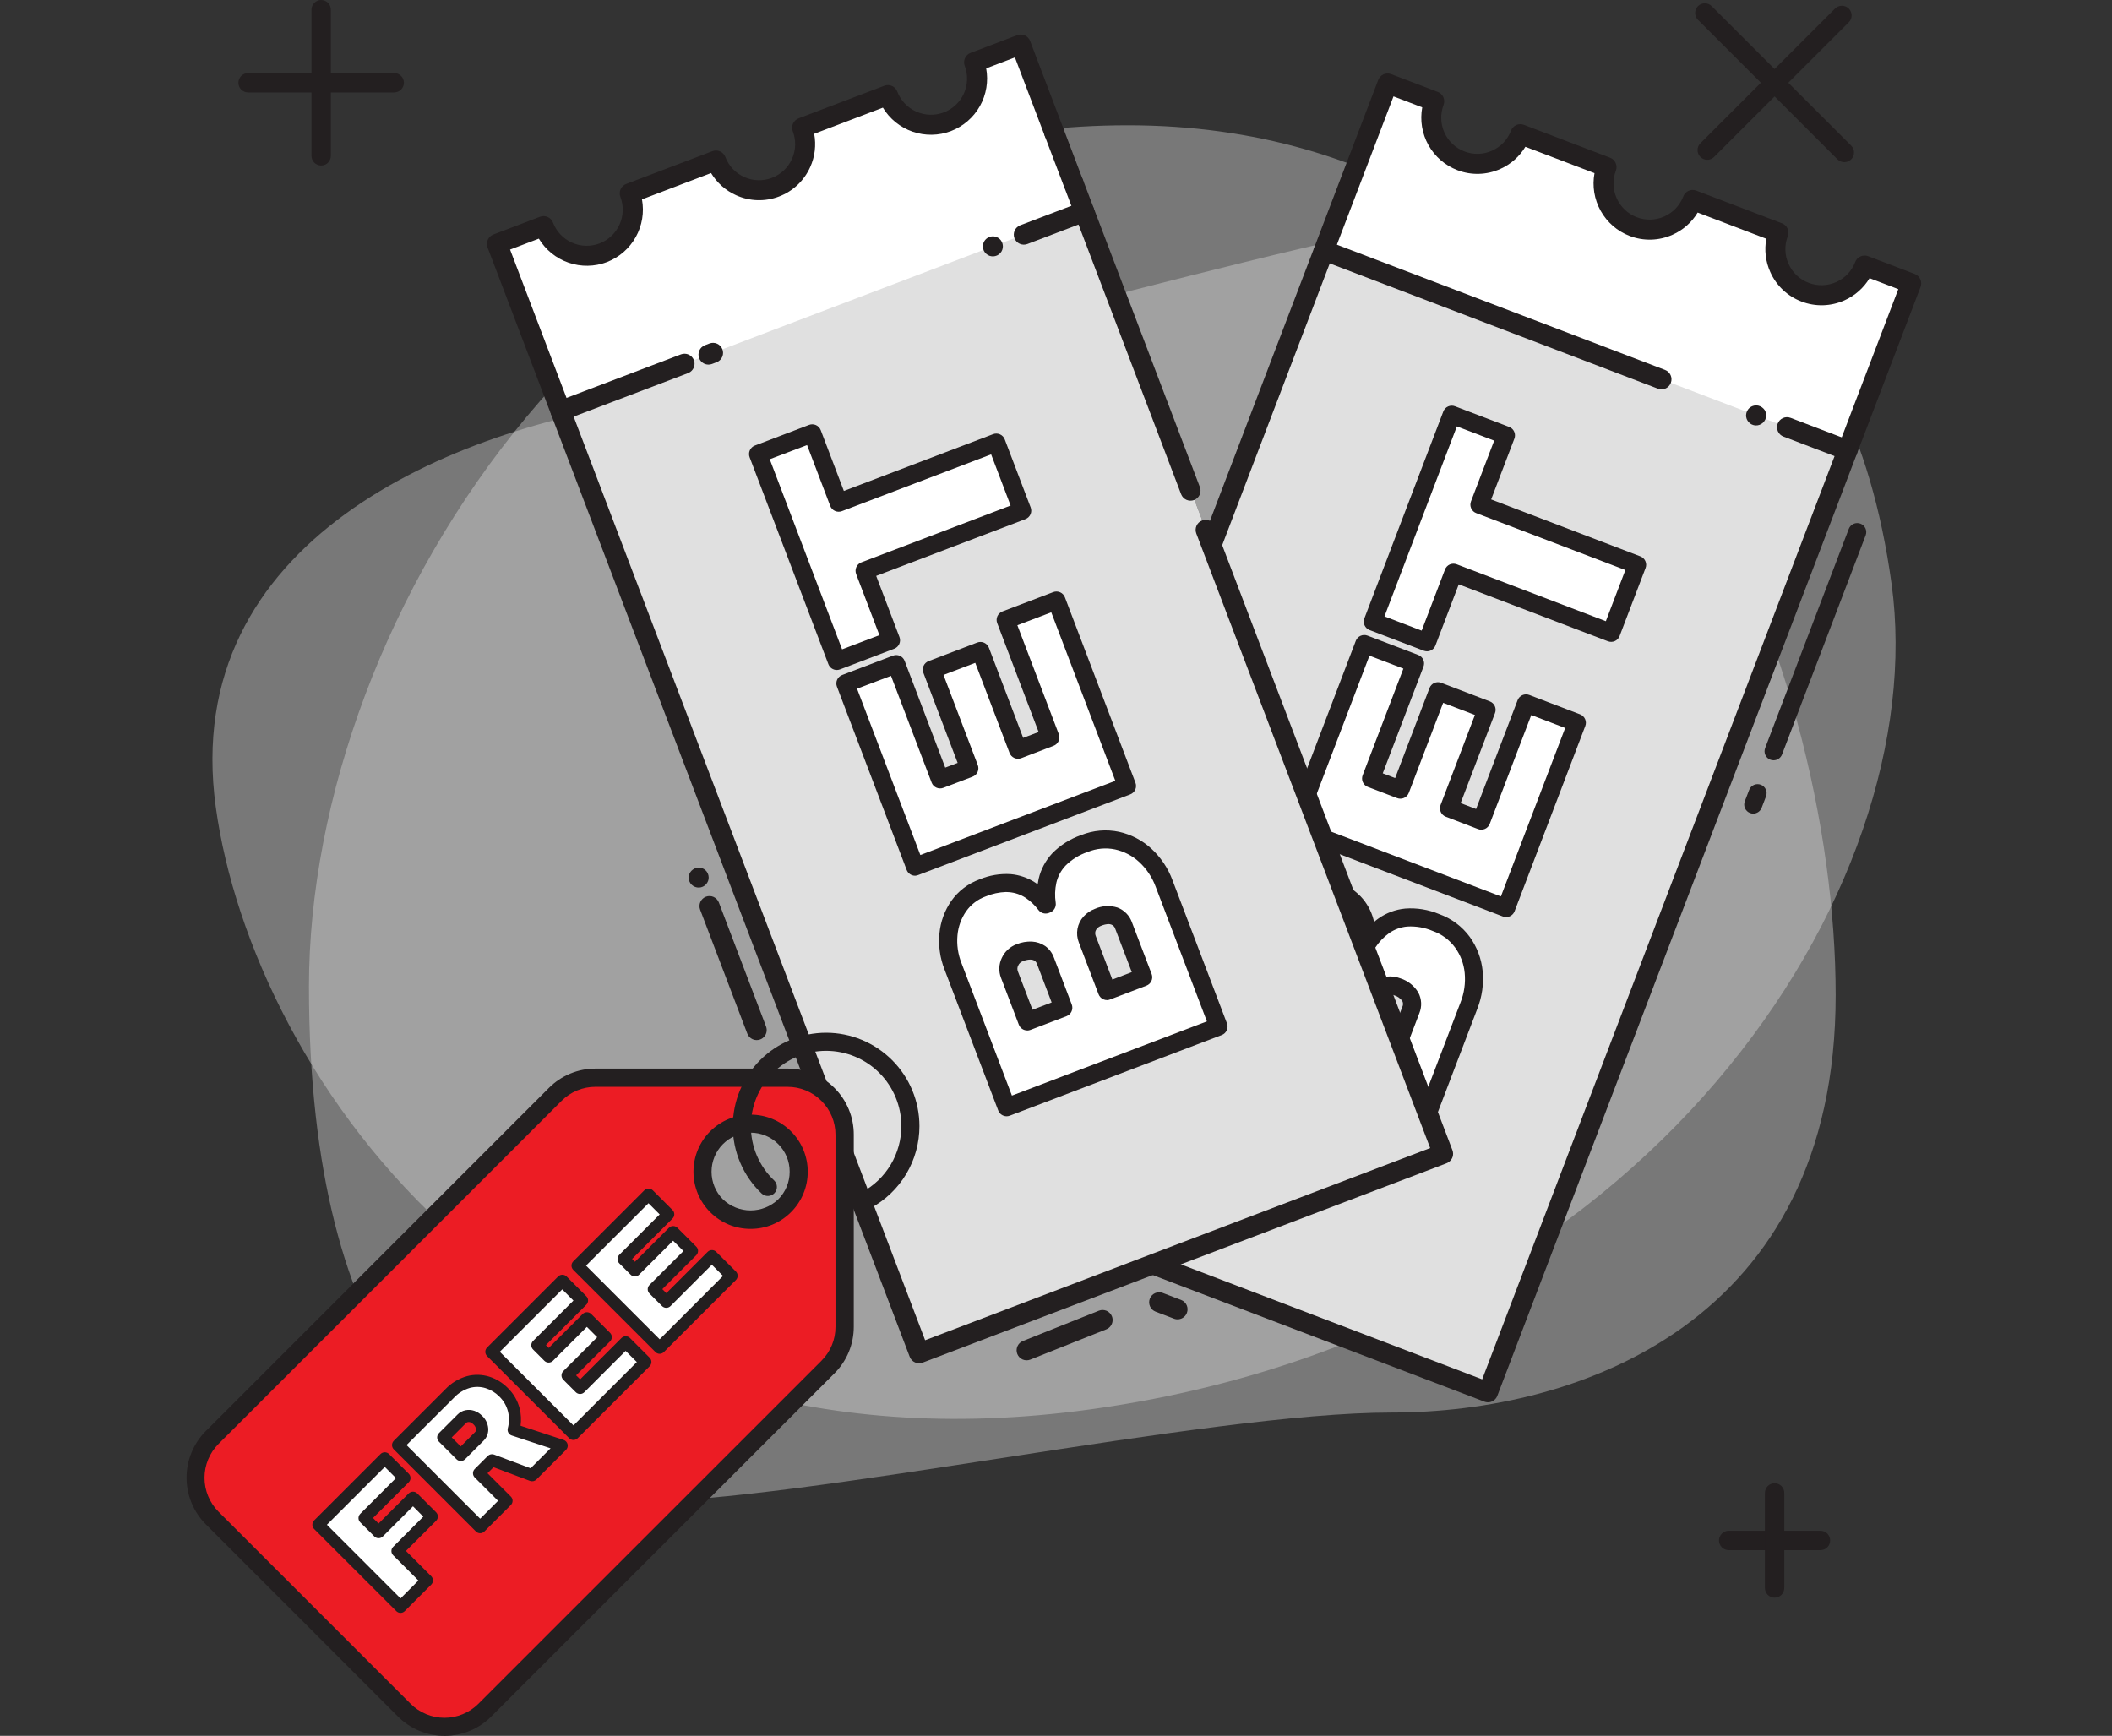
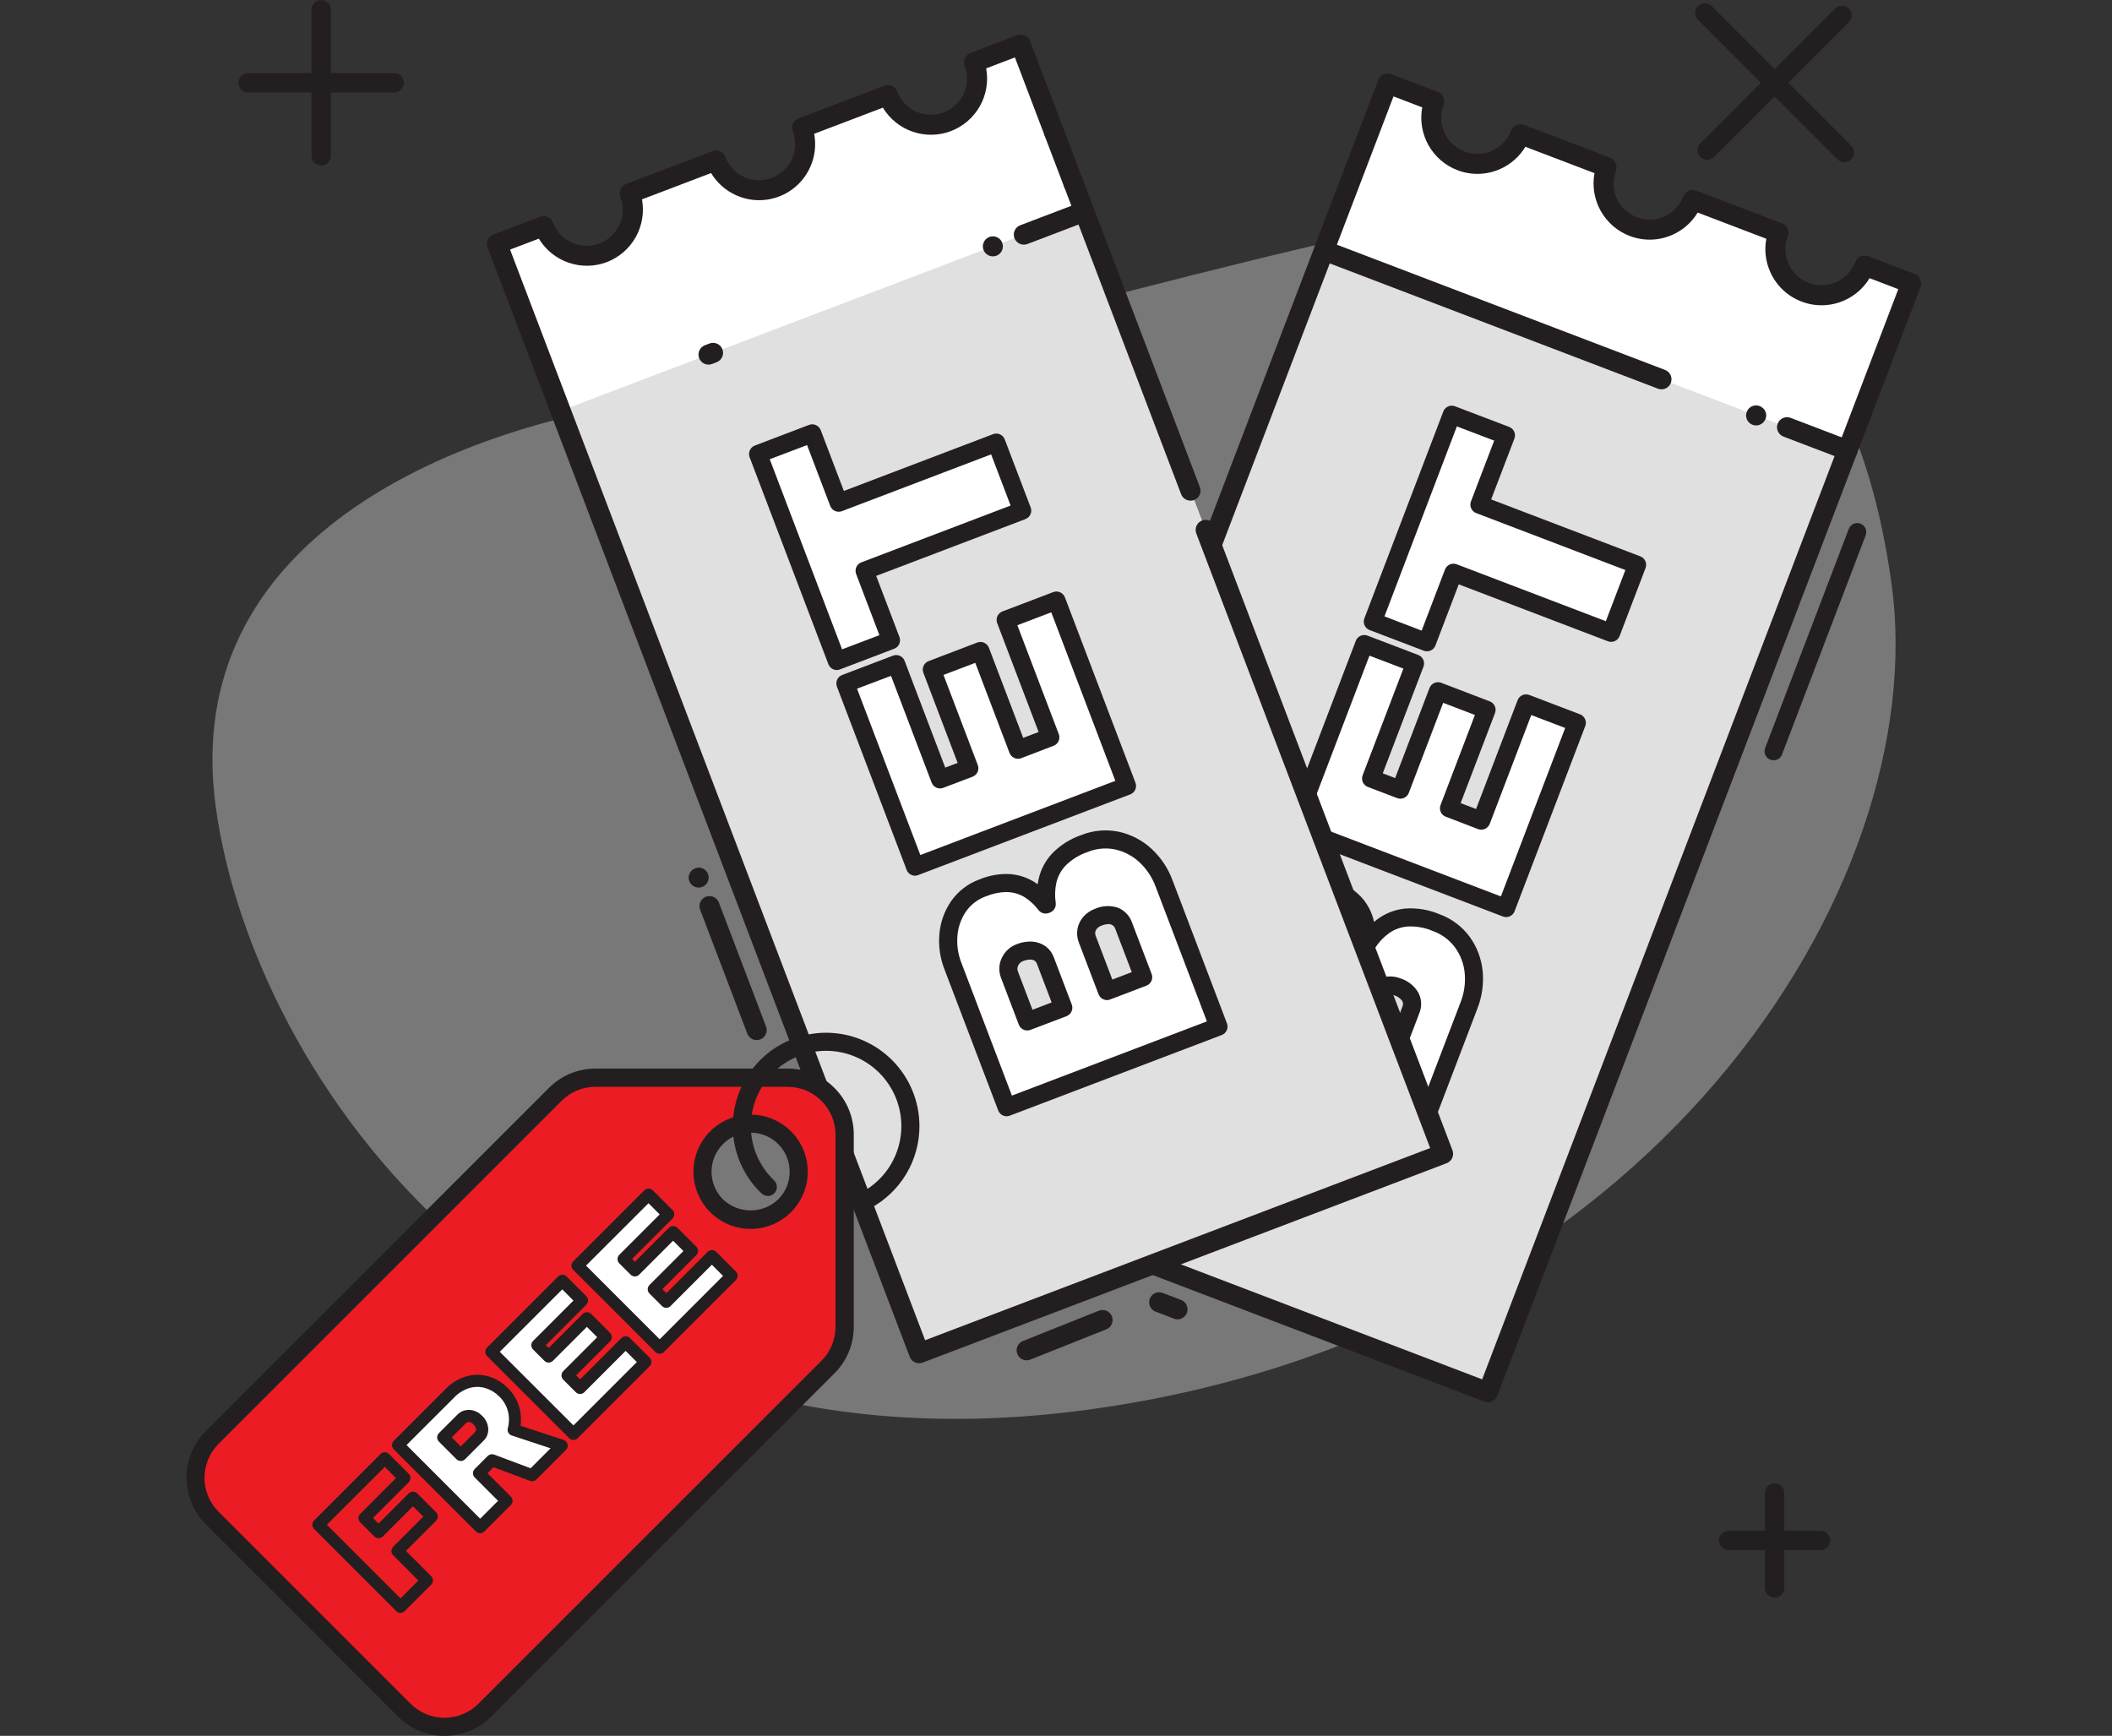
<svg xmlns="http://www.w3.org/2000/svg" width="146" height="120" viewBox="0 0 146 120" fill="none">
  <rect x="0" y="0" width="146" height="120" fill="#333333" stroke="none" />
  <g id="Frame" clip-path="url(#clip0_121_12008)">
    <g id="badge_Freebet_Race">
      <g id="Group 28578">
-         <path id="Path 52787" opacity="0.4" d="M43.653 103.833C55.67 103.833 83.337 97.65 96.214 97.65C109.091 97.65 126.898 91.456 126.898 68.793C126.898 46.13 113.29 8.661 77.964 8.661C42.638 8.661 21.357 42.526 21.357 68.203C21.357 93.88 31.637 103.833 43.653 103.833Z" fill="#E0E0E0" />
        <path id="Path 52788" opacity="0.4" d="M102.314 14.689C89.133 16.5 59.471 25.709 45.346 27.65C31.22 29.591 12.378 37.323 14.917 55.801C17.456 74.28 36.581 102.761 75.334 97.437C114.087 92.113 133.64 61.303 130.763 40.374C127.885 19.446 115.498 12.876 102.314 14.689Z" fill="#E0E0E0" />
        <g id="Group 28564">
          <g id="Group 28561">
            <path id="Path 52789" d="M27.922 5.722C27.921 5.899 27.85 6.069 27.725 6.195C27.599 6.32 27.429 6.391 27.252 6.391H17.15C17.062 6.391 16.975 6.374 16.894 6.34C16.812 6.307 16.738 6.257 16.676 6.195C16.614 6.133 16.565 6.059 16.531 5.978C16.497 5.897 16.48 5.809 16.48 5.722C16.48 5.634 16.497 5.546 16.531 5.465C16.565 5.384 16.614 5.31 16.676 5.248C16.738 5.185 16.812 5.136 16.894 5.103C16.975 5.069 17.062 5.052 17.15 5.052H27.252C27.429 5.052 27.599 5.122 27.725 5.248C27.851 5.373 27.922 5.544 27.922 5.722Z" fill="#231F20" />
            <path id="Path 52790" d="M22.871 0.67V10.771C22.871 10.949 22.801 11.12 22.675 11.246C22.549 11.372 22.379 11.443 22.201 11.443C22.023 11.443 21.853 11.372 21.727 11.246C21.602 11.12 21.531 10.949 21.531 10.771V0.67C21.531 0.492 21.602 0.322 21.727 0.196C21.853 0.071 22.023 0 22.201 0C22.379 0 22.549 0.071 22.675 0.196C22.801 0.322 22.871 0.492 22.871 0.67Z" fill="#231F20" />
          </g>
          <g id="Group 28562">
            <path id="Path 52791" d="M127.804 0.593C127.93 0.719 128.001 0.889 128.001 1.067C128.001 1.245 127.93 1.415 127.804 1.541L118.494 10.85C118.432 10.912 118.358 10.962 118.277 10.996C118.196 11.03 118.108 11.047 118.02 11.047C117.932 11.047 117.845 11.03 117.763 10.996C117.682 10.962 117.608 10.912 117.546 10.85C117.483 10.788 117.434 10.714 117.4 10.633C117.366 10.552 117.349 10.464 117.349 10.376C117.349 10.288 117.366 10.201 117.4 10.12C117.434 10.039 117.483 9.965 117.546 9.903L126.854 0.593C126.917 0.53 126.991 0.481 127.072 0.447C127.154 0.413 127.241 0.396 127.329 0.396C127.418 0.396 127.505 0.413 127.586 0.447C127.668 0.481 127.742 0.53 127.804 0.593Z" fill="#231F20" />
            <path id="Path 52792" d="M118.327 0.424L127.97 10.067C128.033 10.129 128.082 10.203 128.116 10.285C128.15 10.366 128.167 10.453 128.167 10.541C128.167 10.63 128.15 10.717 128.116 10.798C128.082 10.88 128.033 10.953 127.97 11.016C127.844 11.141 127.674 11.212 127.496 11.212C127.318 11.212 127.148 11.141 127.022 11.016L117.379 1.373C117.253 1.247 117.183 1.076 117.183 0.899C117.183 0.721 117.253 0.55 117.379 0.424C117.441 0.362 117.515 0.312 117.596 0.279C117.678 0.245 117.765 0.228 117.853 0.228C117.941 0.228 118.028 0.245 118.11 0.279C118.191 0.312 118.265 0.362 118.327 0.424Z" fill="#231F20" />
          </g>
          <g id="Group 28563">
            <path id="Path 52793" d="M126.517 106.493C126.517 106.671 126.447 106.841 126.321 106.967C126.195 107.092 126.025 107.163 125.847 107.163H119.503C119.325 107.163 119.155 107.092 119.029 106.967C118.903 106.841 118.832 106.671 118.832 106.493C118.832 106.315 118.903 106.145 119.029 106.019C119.155 105.893 119.325 105.823 119.503 105.823H125.847C125.935 105.823 126.022 105.84 126.104 105.874C126.185 105.908 126.259 105.957 126.321 106.019C126.383 106.081 126.433 106.155 126.466 106.236C126.5 106.318 126.517 106.405 126.517 106.493Z" fill="#231F20" />
            <path id="Path 52794" d="M123.346 103.207V109.779C123.346 109.956 123.275 110.127 123.15 110.252C123.024 110.378 122.854 110.449 122.676 110.449C122.498 110.449 122.328 110.378 122.202 110.252C122.076 110.127 122.006 109.956 122.006 109.779V103.207C122.006 103.119 122.023 103.032 122.057 102.951C122.091 102.869 122.14 102.796 122.202 102.733C122.264 102.671 122.338 102.622 122.419 102.588C122.501 102.554 122.588 102.537 122.676 102.537C122.764 102.537 122.851 102.554 122.932 102.588C123.014 102.622 123.087 102.671 123.15 102.733C123.212 102.796 123.261 102.869 123.295 102.951C123.329 103.032 123.346 103.119 123.346 103.207Z" fill="#231F20" />
          </g>
        </g>
        <g id="Group 28569">
          <path id="Path 52795" d="M132.121 19.587L102.855 96.25L66.658 82.434L95.918 5.773L99.141 7.003C98.992 7.394 98.921 7.81 98.933 8.229C98.945 8.647 99.039 9.059 99.21 9.441C99.381 9.823 99.625 10.168 99.929 10.456C100.234 10.743 100.591 10.968 100.982 11.117C101.373 11.267 101.79 11.338 102.209 11.326C102.627 11.314 103.039 11.22 103.421 11.049C103.803 10.878 104.148 10.633 104.435 10.329C104.723 10.025 104.948 9.667 105.097 9.276L111.052 11.549C110.751 12.338 110.776 13.215 111.122 13.987C111.467 14.758 112.104 15.361 112.894 15.663C113.285 15.812 113.702 15.883 114.12 15.871C114.538 15.859 114.95 15.765 115.332 15.594C115.714 15.423 116.059 15.179 116.347 14.874C116.634 14.57 116.859 14.212 117.008 13.821L122.934 16.084C122.784 16.475 122.714 16.892 122.725 17.31C122.737 17.729 122.831 18.141 123.002 18.523C123.173 18.905 123.418 19.25 123.722 19.537C124.026 19.825 124.384 20.049 124.775 20.198C125.565 20.5 126.442 20.476 127.214 20.131C127.986 19.786 128.589 19.148 128.891 18.358L132.121 19.587Z" fill="white" />
          <path id="Rectangle 5101" d="M127.718 31.13L91.52 17.314L66.666 82.434L102.864 96.249L127.718 31.13Z" fill="#E0E0E0" />
          <g id="Group 28565">
            <path id="Path 52796" d="M102.971 96.934C102.851 96.954 102.728 96.941 102.614 96.897L66.417 83.081C66.245 83.016 66.107 82.885 66.031 82.717C65.957 82.549 65.951 82.359 66.017 82.187L95.276 5.526C95.308 5.441 95.357 5.363 95.419 5.297C95.482 5.23 95.556 5.177 95.64 5.14C95.723 5.103 95.812 5.082 95.903 5.08C95.994 5.078 96.085 5.093 96.17 5.126L99.393 6.356C99.564 6.421 99.703 6.552 99.778 6.72C99.853 6.888 99.858 7.078 99.793 7.25C99.558 7.868 99.577 8.554 99.847 9.158C100.118 9.762 100.616 10.234 101.234 10.47C101.54 10.588 101.866 10.644 102.194 10.635C102.521 10.626 102.844 10.552 103.143 10.417C103.442 10.284 103.712 10.093 103.938 9.855C104.163 9.617 104.338 9.336 104.454 9.03C104.52 8.858 104.651 8.72 104.818 8.644C104.986 8.57 105.177 8.564 105.348 8.63L111.304 10.903C111.476 10.968 111.614 11.1 111.689 11.267C111.764 11.435 111.77 11.626 111.704 11.797C111.469 12.415 111.489 13.101 111.76 13.704C112.03 14.308 112.528 14.779 113.146 15.016C113.451 15.134 113.778 15.19 114.105 15.181C114.433 15.172 114.755 15.098 115.054 14.963C115.354 14.83 115.624 14.639 115.849 14.401C116.074 14.162 116.25 13.882 116.366 13.576C116.431 13.404 116.562 13.265 116.73 13.19C116.898 13.115 117.088 13.11 117.26 13.176L123.186 15.437C123.271 15.47 123.349 15.518 123.415 15.581C123.481 15.643 123.534 15.718 123.571 15.801C123.608 15.884 123.629 15.974 123.631 16.065C123.634 16.156 123.618 16.247 123.586 16.331C123.468 16.637 123.412 16.963 123.421 17.291C123.43 17.619 123.505 17.941 123.64 18.24C123.773 18.539 123.964 18.809 124.202 19.034C124.44 19.259 124.721 19.435 125.027 19.551C125.333 19.669 125.659 19.725 125.987 19.716C126.314 19.707 126.637 19.633 126.936 19.499C127.235 19.366 127.506 19.174 127.731 18.936C127.956 18.698 128.132 18.418 128.248 18.111C128.281 18.026 128.33 17.948 128.392 17.882C128.455 17.816 128.53 17.763 128.613 17.726C128.781 17.651 128.971 17.646 129.143 17.711L132.366 18.941C132.537 19.007 132.676 19.138 132.751 19.306C132.826 19.474 132.831 19.664 132.766 19.836L103.506 96.499C103.462 96.612 103.39 96.711 103.296 96.788C103.203 96.864 103.091 96.915 102.971 96.934ZM67.56 82.034L102.461 95.356L131.227 19.989L129.241 19.23C128.834 19.907 128.228 20.442 127.506 20.763C127.041 20.972 126.539 21.087 126.029 21.102C125.519 21.116 125.012 21.029 124.536 20.846C124.059 20.665 123.623 20.392 123.252 20.042C122.882 19.692 122.584 19.271 122.377 18.806C122.053 18.085 121.957 17.282 122.104 16.506L117.358 14.694C116.951 15.371 116.345 15.906 115.623 16.227C115.158 16.436 114.656 16.552 114.147 16.566C113.637 16.58 113.13 16.493 112.654 16.31C111.806 15.984 111.099 15.372 110.655 14.579C110.211 13.786 110.059 12.863 110.226 11.97L105.448 10.147C105.041 10.823 104.436 11.359 103.714 11.68C103.249 11.889 102.748 12.004 102.238 12.018C101.729 12.033 101.221 11.946 100.746 11.763C99.897 11.437 99.19 10.825 98.746 10.032C98.303 9.239 98.151 8.316 98.317 7.423L96.331 6.664L67.56 82.034Z" fill="#231F20" />
            <path id="Path 52797" d="M127.825 31.814C127.705 31.834 127.582 31.821 127.468 31.777L123.288 30.181C123.117 30.116 122.978 29.985 122.903 29.817C122.828 29.649 122.823 29.459 122.888 29.287C122.921 29.202 122.969 29.124 123.032 29.058C123.094 28.992 123.169 28.939 123.252 28.901C123.335 28.864 123.425 28.844 123.516 28.841C123.607 28.839 123.698 28.855 123.783 28.887L127.963 30.483C128.134 30.548 128.273 30.679 128.348 30.847C128.423 31.015 128.428 31.205 128.363 31.377C128.319 31.491 128.247 31.591 128.153 31.668C128.058 31.744 127.946 31.795 127.825 31.814Z" fill="#231F20" />
            <path id="Path 52798" d="M121.505 29.403C121.416 29.417 121.324 29.414 121.235 29.393C121.147 29.372 121.063 29.333 120.99 29.28C120.918 29.227 120.856 29.16 120.808 29.084C120.758 29.007 120.725 28.92 120.711 28.829C120.697 28.737 120.701 28.644 120.724 28.554C120.746 28.468 120.783 28.386 120.835 28.313C120.917 28.202 121.028 28.118 121.157 28.07C121.286 28.023 121.426 28.014 121.56 28.046C121.647 28.067 121.729 28.105 121.803 28.157C121.877 28.21 121.941 28.276 121.993 28.351C122.038 28.431 122.071 28.517 122.09 28.607C122.116 28.791 122.068 28.977 121.957 29.126C121.906 29.2 121.839 29.261 121.761 29.306C121.684 29.356 121.596 29.389 121.505 29.403Z" fill="#231F20" />
            <path id="Path 52799" d="M114.966 26.906C114.846 26.925 114.723 26.912 114.61 26.869L91.273 17.961C91.101 17.896 90.963 17.765 90.888 17.597C90.812 17.429 90.807 17.239 90.873 17.067C90.905 16.982 90.954 16.904 91.016 16.838C91.078 16.771 91.153 16.718 91.237 16.681C91.32 16.644 91.409 16.623 91.5 16.621C91.591 16.619 91.682 16.634 91.767 16.667L115.103 25.573C115.274 25.638 115.413 25.769 115.488 25.937C115.563 26.105 115.569 26.295 115.504 26.467C115.461 26.581 115.388 26.682 115.294 26.759C115.199 26.836 115.086 26.887 114.966 26.906Z" fill="#231F20" />
          </g>
          <path id="Path 52800" d="M81.511 91.199C81.391 91.218 81.269 91.205 81.156 91.161L79.884 90.676C79.713 90.61 79.574 90.479 79.499 90.311C79.424 90.144 79.419 89.953 79.484 89.781C79.516 89.696 79.565 89.618 79.628 89.552C79.69 89.486 79.765 89.433 79.848 89.396C79.931 89.359 80.021 89.338 80.112 89.336C80.203 89.333 80.293 89.349 80.378 89.381L81.65 89.867C81.821 89.933 81.96 90.064 82.035 90.231C82.11 90.399 82.115 90.59 82.05 90.761C82.006 90.875 81.934 90.975 81.839 91.052C81.745 91.129 81.632 91.18 81.511 91.199Z" fill="#231F20" />
          <g id="Group 28566">
            <path id="Path 52801" d="M97.773 79.397L83.131 73.809L86.846 64.061C87.105 63.358 87.526 62.725 88.076 62.214C88.59 61.734 89.219 61.395 89.903 61.229C90.598 61.067 91.326 61.124 91.987 61.391C92.595 61.596 93.147 61.938 93.601 62.391C93.95 62.758 94.202 63.207 94.334 63.696C94.456 64.164 94.498 64.65 94.457 65.133L94.541 65.166C94.839 64.71 95.217 64.313 95.659 63.994C96.115 63.673 96.648 63.476 97.204 63.423C97.909 63.374 98.616 63.493 99.266 63.77C99.995 64.03 100.63 64.502 101.088 65.126C101.524 65.73 101.793 66.438 101.867 67.179C101.945 67.972 101.831 68.773 101.536 69.514L97.773 79.397ZM90.63 71.283L91.864 68.047C91.948 67.846 91.969 67.624 91.924 67.412C91.871 67.204 91.762 67.014 91.608 66.864C91.412 66.673 91.176 66.527 90.917 66.436C90.77 66.376 90.614 66.347 90.456 66.35C90.297 66.352 90.142 66.386 89.997 66.45C89.854 66.507 89.725 66.594 89.618 66.704C89.51 66.814 89.427 66.946 89.374 67.09L88.14 70.324L90.63 71.283ZM96.163 73.394L97.528 69.823C97.591 69.677 97.619 69.519 97.612 69.36C97.605 69.201 97.563 69.046 97.489 68.906C97.279 68.574 96.957 68.329 96.581 68.217C96.379 68.137 96.159 68.108 95.943 68.131C95.738 68.154 95.544 68.232 95.381 68.357C95.215 68.488 95.089 68.664 95.017 68.863L93.653 72.434L96.163 73.394Z" fill="white" />
            <path id="Path 52802" d="M104.117 62.776L89.474 57.187L94.308 44.524L97.82 45.864L94.783 53.824L96.804 54.596L99.404 47.786L102.767 49.071L100.167 55.882L102.401 56.739L105.497 48.63L109.008 49.97L104.117 62.776Z" fill="white" />
            <path id="Path 52803" d="M111.378 43.75L100.481 39.591L98.645 44.401L94.9 42.973L100.358 28.67L104.104 30.099L102.277 34.887L113.174 39.046L111.378 43.75Z" fill="white" />
          </g>
          <g id="Group 28567">
            <path id="Path 52804" d="M97.773 79.397L83.131 73.809L86.846 64.061C87.105 63.358 87.526 62.725 88.076 62.214C88.59 61.734 89.219 61.395 89.903 61.229C90.598 61.067 91.326 61.124 91.987 61.391C92.595 61.596 93.147 61.938 93.601 62.391C93.95 62.758 94.202 63.207 94.334 63.696C94.456 64.164 94.498 64.65 94.457 65.133L94.541 65.166C94.839 64.71 95.217 64.313 95.659 63.994C96.115 63.673 96.648 63.476 97.204 63.423C97.909 63.374 98.616 63.493 99.266 63.77C99.995 64.03 100.63 64.502 101.088 65.126C101.524 65.73 101.793 66.438 101.867 67.179C101.945 67.972 101.831 68.773 101.536 69.514L97.773 79.397ZM90.63 71.283L91.864 68.047C91.948 67.846 91.969 67.624 91.924 67.412C91.871 67.204 91.762 67.014 91.608 66.864C91.412 66.673 91.176 66.527 90.917 66.436C90.77 66.376 90.614 66.347 90.456 66.35C90.297 66.352 90.142 66.386 89.997 66.45C89.854 66.507 89.725 66.594 89.618 66.704C89.51 66.814 89.427 66.946 89.374 67.09L88.14 70.324L90.63 71.283ZM96.163 73.394L97.528 69.823C97.591 69.677 97.619 69.519 97.612 69.36C97.605 69.201 97.563 69.046 97.489 68.906C97.279 68.574 96.957 68.329 96.581 68.217C96.379 68.137 96.159 68.108 95.943 68.131C95.738 68.154 95.544 68.232 95.381 68.357C95.215 68.488 95.089 68.664 95.017 68.863L93.653 72.434L96.163 73.394Z" fill="white" />
            <path id="Path 52805" d="M104.117 62.776L89.474 57.187L94.308 44.524L97.82 45.864L94.783 53.824L96.804 54.596L99.404 47.786L102.767 49.071L100.167 55.882L102.401 56.739L105.497 48.63L109.008 49.97L104.117 62.776Z" fill="white" />
            <path id="Path 52806" d="M111.378 43.75L100.481 39.591L98.645 44.401L94.9 42.973L100.358 28.67L104.104 30.099L102.277 34.887L113.174 39.046L111.378 43.75Z" fill="white" />
          </g>
          <g id="Group 28568">
            <path id="Path 52807" d="M97.772 80.021C97.696 80.021 97.621 80.007 97.55 79.98L82.907 74.391C82.83 74.362 82.76 74.318 82.7 74.262C82.641 74.206 82.593 74.138 82.56 74.063C82.492 73.911 82.487 73.739 82.547 73.584L86.261 63.837C86.555 63.043 87.031 62.33 87.651 61.753C88.243 61.202 88.968 60.812 89.754 60.621C90.571 60.431 91.427 60.495 92.207 60.807C92.908 61.047 93.543 61.447 94.064 61.974C94.483 62.417 94.785 62.957 94.942 63.546C94.96 63.609 94.974 63.67 94.988 63.734C95.083 63.65 95.187 63.569 95.298 63.491C95.843 63.108 96.477 62.874 97.14 62.81C97.943 62.751 98.749 62.882 99.493 63.194C100.336 63.497 101.07 64.044 101.601 64.766C102.099 65.458 102.406 66.268 102.492 67.116C102.58 68.008 102.454 68.908 102.124 69.741L98.355 79.616C98.311 79.734 98.231 79.837 98.127 79.909C98.023 79.982 97.899 80.021 97.772 80.021ZM83.937 73.45L97.412 78.593L100.96 69.307C101.219 68.658 101.319 67.956 101.252 67.26C101.192 66.627 100.963 66.021 100.59 65.506C100.203 64.978 99.666 64.58 99.05 64.363C98.492 64.123 97.886 64.017 97.28 64.053C96.83 64.092 96.399 64.249 96.03 64.507C95.651 64.781 95.325 65.123 95.07 65.514C94.991 65.633 94.875 65.721 94.739 65.764C94.604 65.807 94.458 65.803 94.325 65.753L94.241 65.72C94.115 65.672 94.008 65.584 93.936 65.469C93.864 65.355 93.831 65.22 93.843 65.086C93.877 64.674 93.842 64.259 93.738 63.859C93.633 63.468 93.43 63.11 93.15 62.819C92.761 62.435 92.29 62.146 91.772 61.973C91.23 61.749 90.631 61.699 90.058 61.83C89.477 61.97 88.943 62.259 88.508 62.669C88.032 63.114 87.666 63.665 87.441 64.277L83.937 73.45ZM96.162 74.021C96.086 74.022 96.011 74.007 95.94 73.98L93.428 73.021C93.274 72.962 93.149 72.844 93.081 72.693C93.014 72.542 93.009 72.37 93.068 72.216L94.433 68.644C94.546 68.336 94.744 68.067 95.004 67.866C95.256 67.67 95.557 67.549 95.874 67.514C96.191 67.478 96.512 67.52 96.81 67.636C97.328 67.8 97.767 68.149 98.045 68.616C98.161 68.834 98.228 69.075 98.24 69.322C98.253 69.569 98.21 69.816 98.117 70.044L96.752 73.616C96.707 73.735 96.626 73.838 96.521 73.91C96.415 73.982 96.29 74.02 96.162 74.019V74.021ZM94.458 72.077L95.801 72.59L96.944 69.599C96.975 69.536 96.99 69.467 96.989 69.397C96.987 69.327 96.97 69.259 96.937 69.197C96.793 69.004 96.589 68.865 96.357 68.8C96.248 68.756 96.129 68.739 96.012 68.751C95.922 68.76 95.836 68.793 95.764 68.849C95.688 68.91 95.632 68.993 95.601 69.086L94.458 72.077ZM90.63 71.91C90.553 71.91 90.478 71.896 90.407 71.869L87.917 70.919C87.762 70.859 87.637 70.741 87.569 70.59C87.501 70.438 87.496 70.266 87.555 70.111L88.791 66.879C88.873 66.655 89.001 66.45 89.166 66.278C89.332 66.106 89.531 65.97 89.751 65.879C90.192 65.688 90.691 65.679 91.138 65.854C91.482 65.976 91.796 66.171 92.057 66.426C92.288 66.656 92.452 66.946 92.531 67.263C92.606 67.597 92.577 67.946 92.448 68.263L91.214 71.499C91.185 71.575 91.141 71.645 91.084 71.705C91.028 71.764 90.96 71.812 90.885 71.846C90.805 71.884 90.717 71.905 90.628 71.907L90.63 71.91ZM88.945 69.973L90.27 70.477L91.281 67.826C91.319 67.742 91.331 67.648 91.315 67.557C91.288 67.459 91.234 67.371 91.16 67.301C91.025 67.178 90.866 67.085 90.692 67.027C90.621 66.996 90.544 66.98 90.467 66.98C90.389 66.98 90.312 66.996 90.241 67.027C90.175 67.051 90.116 67.089 90.066 67.138C90.017 67.188 89.979 67.247 89.955 67.313L88.945 69.973Z" fill="#231F20" />
            <path id="Path 52808" d="M104.117 63.4C104.04 63.4 103.965 63.386 103.894 63.359L89.252 57.77C89.176 57.741 89.105 57.697 89.046 57.64C88.986 57.584 88.938 57.516 88.905 57.441C88.871 57.367 88.853 57.286 88.851 57.203C88.849 57.121 88.863 57.04 88.892 56.963L93.725 44.3C93.754 44.223 93.798 44.153 93.855 44.094C93.911 44.034 93.979 43.986 94.054 43.953C94.205 43.886 94.376 43.881 94.531 43.94L98.044 45.28C98.12 45.309 98.191 45.353 98.25 45.41C98.31 45.466 98.358 45.534 98.391 45.608C98.458 45.76 98.463 45.931 98.404 46.086L95.588 53.461L96.445 53.789L98.821 47.561C98.85 47.485 98.894 47.415 98.951 47.355C99.007 47.295 99.075 47.248 99.149 47.214C99.224 47.181 99.305 47.163 99.387 47.16C99.469 47.158 99.55 47.172 99.627 47.202L102.989 48.487C103.144 48.547 103.268 48.665 103.336 48.816C103.403 48.967 103.408 49.138 103.349 49.293L100.972 55.52L102.039 55.927L104.911 48.403C104.97 48.248 105.088 48.124 105.239 48.056C105.39 47.989 105.562 47.984 105.717 48.043L109.228 49.383C109.305 49.412 109.375 49.456 109.434 49.513C109.494 49.569 109.542 49.636 109.575 49.711C109.609 49.786 109.627 49.867 109.63 49.95C109.632 50.032 109.618 50.113 109.588 50.19L104.699 63.003C104.653 63.12 104.573 63.221 104.469 63.291C104.365 63.362 104.242 63.4 104.117 63.4ZM90.279 56.829L103.755 61.971L108.199 50.326L105.855 49.431L102.984 56.956C102.924 57.11 102.806 57.235 102.655 57.303C102.504 57.37 102.333 57.376 102.178 57.317L99.944 56.46C99.867 56.431 99.797 56.387 99.737 56.33C99.678 56.274 99.63 56.206 99.597 56.131C99.563 56.056 99.544 55.975 99.542 55.893C99.54 55.811 99.554 55.73 99.584 55.653L101.959 49.426L99.764 48.587L97.388 54.814C97.359 54.891 97.315 54.961 97.258 55.021C97.202 55.08 97.134 55.128 97.059 55.161C96.908 55.229 96.737 55.233 96.582 55.174L94.559 54.403C94.483 54.374 94.413 54.33 94.353 54.273C94.293 54.217 94.245 54.15 94.212 54.075C94.178 54 94.16 53.919 94.157 53.837C94.155 53.755 94.169 53.674 94.198 53.597L97.014 46.221L94.669 45.327L90.279 56.829Z" fill="#231F20" />
            <path id="Path 52809" d="M98.645 45.026C98.569 45.025 98.494 45.011 98.422 44.984L94.677 43.556C94.6 43.526 94.53 43.482 94.471 43.426C94.411 43.37 94.363 43.302 94.33 43.227C94.262 43.076 94.257 42.904 94.317 42.749L99.775 28.446C99.835 28.291 99.953 28.166 100.104 28.099C100.255 28.031 100.426 28.027 100.581 28.086L104.328 29.514C104.405 29.544 104.475 29.587 104.535 29.644C104.594 29.7 104.642 29.768 104.675 29.843C104.743 29.994 104.748 30.166 104.688 30.321L103.082 34.526L113.395 38.462C113.55 38.521 113.675 38.639 113.742 38.79C113.776 38.865 113.795 38.946 113.797 39.028C113.799 39.11 113.785 39.192 113.755 39.269L111.961 43.971C111.902 44.126 111.784 44.251 111.633 44.319C111.482 44.386 111.31 44.392 111.155 44.333L100.842 40.397L99.23 44.623C99.185 44.741 99.105 44.843 99 44.915C98.896 44.987 98.772 45.026 98.645 45.026ZM95.707 42.611L98.278 43.596L99.891 39.37C99.92 39.293 99.964 39.223 100.02 39.164C100.077 39.104 100.144 39.056 100.219 39.022C100.294 38.989 100.375 38.97 100.457 38.968C100.539 38.966 100.62 38.979 100.697 39.009L111.01 42.944L112.36 39.407L102.047 35.471C101.892 35.412 101.767 35.294 101.7 35.143C101.632 34.992 101.627 34.821 101.685 34.666L103.291 30.461L100.712 29.477L95.707 42.611Z" fill="#231F20" />
          </g>
        </g>
        <g id="Group 28574">
          <path id="Path 52810" d="M70.563 3.08L99.746 79.771L63.534 93.55L34.352 16.86L37.576 15.633C37.725 16.024 37.949 16.382 38.236 16.687C38.524 16.991 38.868 17.236 39.25 17.408C39.632 17.579 40.044 17.674 40.462 17.686C40.881 17.698 41.297 17.627 41.689 17.479C42.478 17.178 43.116 16.576 43.462 15.805C43.808 15.034 43.833 14.157 43.533 13.367L49.492 11.1C49.641 11.491 49.865 11.849 50.152 12.153C50.44 12.458 50.784 12.703 51.166 12.874C51.548 13.045 51.96 13.14 52.378 13.152C52.797 13.164 53.213 13.093 53.604 12.944C53.996 12.796 54.354 12.571 54.659 12.284C54.963 11.997 55.208 11.652 55.38 11.27C55.551 10.889 55.646 10.476 55.658 10.058C55.67 9.639 55.599 9.223 55.45 8.831L61.379 6.576C61.528 6.967 61.752 7.325 62.039 7.629C62.327 7.934 62.671 8.178 63.053 8.35C63.435 8.521 63.847 8.615 64.265 8.627C64.684 8.639 65.1 8.569 65.492 8.42C66.282 8.119 66.92 7.517 67.267 6.746C67.613 5.975 67.639 5.097 67.339 4.307L70.563 3.08Z" fill="white" />
          <path id="Rectangle 5102" d="M74.957 14.627L38.746 28.406L63.533 93.55L99.745 79.772L74.957 14.627Z" fill="#E0E0E0" />
          <g id="Group 28570">
            <path id="Path 52811" d="M82.703 34.481C82.654 34.517 82.6 34.546 82.544 34.569C82.372 34.633 82.182 34.627 82.014 34.552C81.847 34.477 81.716 34.339 81.65 34.167L73.56 12.906C73.527 12.821 73.512 12.73 73.514 12.639C73.517 12.548 73.537 12.458 73.575 12.375C73.612 12.292 73.665 12.217 73.732 12.155C73.798 12.092 73.876 12.044 73.961 12.011C74.046 11.979 74.137 11.964 74.228 11.966C74.319 11.969 74.409 11.989 74.492 12.027C74.575 12.064 74.65 12.117 74.712 12.184C74.775 12.25 74.823 12.328 74.856 12.413L82.946 33.674C83 33.817 83.005 33.973 82.962 34.119C82.918 34.265 82.826 34.392 82.703 34.481Z" fill="#231F20" />
            <path id="Path 52812" d="M74.613 13.221C74.563 13.256 74.509 13.285 74.453 13.307C74.368 13.339 74.277 13.355 74.186 13.352C74.095 13.35 74.005 13.329 73.922 13.292C73.839 13.254 73.764 13.201 73.702 13.135C73.64 13.069 73.591 12.991 73.558 12.906L72.224 9.4C72.159 9.228 72.165 9.038 72.24 8.87C72.315 8.702 72.454 8.571 72.626 8.506C72.797 8.441 72.988 8.446 73.156 8.522C73.323 8.597 73.454 8.735 73.52 8.907L74.853 12.413C74.907 12.555 74.913 12.711 74.87 12.858C74.826 13.004 74.736 13.132 74.613 13.221Z" fill="#231F20" />
            <path id="Path 52813" d="M100.151 80.334C100.102 80.369 100.049 80.398 99.993 80.42L63.782 94.199C63.697 94.231 63.606 94.246 63.515 94.244C63.424 94.241 63.334 94.22 63.252 94.183C63.168 94.146 63.093 94.093 63.031 94.026C62.968 93.96 62.919 93.882 62.887 93.797L33.704 17.106C33.672 17.02 33.657 16.93 33.66 16.839C33.662 16.748 33.683 16.658 33.72 16.575C33.758 16.492 33.811 16.417 33.878 16.355C33.944 16.292 34.022 16.244 34.107 16.211L37.331 14.984C37.503 14.919 37.694 14.925 37.861 15C37.945 15.037 38.02 15.09 38.082 15.156C38.145 15.223 38.194 15.3 38.226 15.386C38.462 16.003 38.933 16.502 39.537 16.773C40.14 17.044 40.826 17.064 41.444 16.83C42.062 16.593 42.56 16.122 42.83 15.518C43.1 14.915 43.121 14.23 42.887 13.611C42.855 13.526 42.839 13.436 42.842 13.345C42.844 13.254 42.865 13.164 42.902 13.081C42.939 12.998 42.993 12.923 43.059 12.86C43.125 12.798 43.203 12.749 43.289 12.717L49.247 10.45C49.332 10.418 49.423 10.402 49.514 10.405C49.605 10.408 49.694 10.428 49.777 10.466C49.86 10.503 49.935 10.556 49.998 10.622C50.06 10.688 50.109 10.766 50.142 10.851C50.257 11.158 50.432 11.439 50.657 11.677C50.882 11.915 51.152 12.107 51.452 12.24C51.75 12.375 52.073 12.449 52.4 12.459C52.728 12.468 53.054 12.413 53.36 12.296C53.666 12.18 53.947 12.005 54.185 11.78C54.423 11.555 54.614 11.285 54.747 10.986C54.883 10.687 54.957 10.365 54.967 10.037C54.977 9.709 54.921 9.383 54.803 9.077C54.77 8.992 54.755 8.901 54.758 8.81C54.761 8.719 54.781 8.63 54.818 8.547C54.856 8.464 54.909 8.389 54.975 8.326C55.041 8.264 55.119 8.215 55.204 8.183L61.133 5.927C61.218 5.894 61.309 5.879 61.4 5.882C61.49 5.884 61.58 5.905 61.663 5.943C61.746 5.98 61.821 6.033 61.884 6.099C61.946 6.165 61.995 6.243 62.027 6.329C62.263 6.946 62.734 7.445 63.337 7.716C63.94 7.986 64.626 8.007 65.244 7.773C65.863 7.537 66.362 7.065 66.633 6.462C66.904 5.858 66.925 5.172 66.69 4.553C66.625 4.381 66.631 4.19 66.706 4.023C66.781 3.855 66.92 3.724 67.091 3.658L70.316 2.431C70.488 2.367 70.678 2.372 70.846 2.447C70.929 2.484 71.004 2.537 71.066 2.604C71.129 2.67 71.178 2.748 71.21 2.833L73.52 8.906C73.553 8.991 73.569 9.081 73.566 9.172C73.564 9.264 73.543 9.353 73.506 9.437C73.468 9.52 73.415 9.595 73.349 9.657C73.282 9.719 73.204 9.768 73.119 9.8C72.947 9.865 72.756 9.859 72.589 9.784C72.421 9.709 72.29 9.57 72.224 9.398L70.16 3.97L68.173 4.726C68.338 5.62 68.184 6.544 67.739 7.336C67.293 8.129 66.584 8.74 65.734 9.064C64.885 9.386 63.949 9.4 63.09 9.104C62.231 8.808 61.503 8.22 61.033 7.443L56.283 9.25C56.43 10.026 56.334 10.829 56.009 11.549C55.801 12.014 55.504 12.434 55.133 12.784C54.762 13.134 54.325 13.407 53.849 13.587C53.374 13.768 52.868 13.853 52.361 13.838C51.853 13.823 51.353 13.707 50.89 13.498C50.169 13.177 49.563 12.641 49.156 11.964L44.379 13.783C44.544 14.676 44.392 15.598 43.948 16.39C43.505 17.183 42.798 17.794 41.95 18.12C41.1 18.442 40.165 18.456 39.306 18.16C38.447 17.864 37.719 17.276 37.249 16.498L35.261 17.254L63.952 92.651L98.866 79.366L82.697 36.877C82.632 36.705 82.638 36.515 82.713 36.347C82.788 36.179 82.927 36.048 83.099 35.983C83.271 35.918 83.461 35.924 83.629 35.999C83.797 36.075 83.928 36.214 83.993 36.386L100.407 79.521C100.461 79.666 100.465 79.825 100.419 79.972C100.373 80.119 100.279 80.247 100.151 80.334Z" fill="#231F20" />
            <path id="Path 52814" d="M75.362 15.19C75.313 15.226 75.26 15.255 75.203 15.277L71.022 16.869C70.937 16.901 70.846 16.916 70.755 16.914C70.664 16.911 70.575 16.89 70.491 16.853C70.408 16.816 70.334 16.763 70.271 16.696C70.209 16.63 70.16 16.552 70.127 16.467C70.062 16.295 70.068 16.105 70.143 15.937C70.219 15.769 70.357 15.638 70.529 15.573L74.71 13.981C74.882 13.916 75.073 13.922 75.24 13.997C75.408 14.072 75.539 14.211 75.605 14.383C75.659 14.525 75.664 14.682 75.62 14.828C75.576 14.974 75.486 15.101 75.362 15.19Z" fill="#231F20" />
            <path id="Path 52815" d="M69.043 17.593C68.968 17.647 68.883 17.685 68.793 17.704C68.706 17.728 68.614 17.731 68.526 17.714C68.437 17.702 68.352 17.67 68.277 17.621C68.198 17.574 68.13 17.512 68.076 17.437C68.022 17.363 67.984 17.279 67.963 17.191C67.942 17.102 67.938 17.01 67.953 16.92C67.968 16.832 68 16.748 68.046 16.671C68.117 16.554 68.222 16.461 68.347 16.403C68.472 16.345 68.611 16.326 68.747 16.347C68.835 16.362 68.92 16.393 68.997 16.44C69.076 16.487 69.144 16.55 69.198 16.624C69.253 16.699 69.291 16.784 69.31 16.874C69.33 16.961 69.334 17.052 69.32 17.14C69.306 17.23 69.274 17.316 69.227 17.394C69.179 17.472 69.117 17.539 69.043 17.593Z" fill="#231F20" />
            <path id="Path 52816" d="M49.697 24.956C49.648 24.991 49.595 25.02 49.539 25.041L49.224 25.161C49.139 25.194 49.049 25.209 48.958 25.207C48.867 25.204 48.777 25.184 48.694 25.147C48.611 25.109 48.536 25.056 48.473 24.989C48.411 24.923 48.362 24.845 48.33 24.76C48.265 24.588 48.271 24.398 48.346 24.23C48.421 24.062 48.56 23.931 48.731 23.866L49.046 23.746C49.218 23.681 49.409 23.687 49.576 23.762C49.744 23.838 49.875 23.977 49.94 24.148C49.994 24.291 49.999 24.447 49.956 24.593C49.912 24.739 49.821 24.867 49.697 24.956Z" fill="#231F20" />
-             <path id="Path 52817" d="M47.725 25.706C47.675 25.741 47.622 25.77 47.566 25.793L38.995 29.054C38.823 29.119 38.632 29.113 38.465 29.038C38.297 28.963 38.166 28.824 38.1 28.653C38.068 28.568 38.052 28.477 38.055 28.386C38.058 28.295 38.078 28.205 38.116 28.122C38.153 28.039 38.207 27.964 38.273 27.901C38.34 27.839 38.418 27.791 38.503 27.759L47.075 24.497C47.246 24.432 47.437 24.438 47.605 24.513C47.772 24.588 47.903 24.727 47.969 24.898C48.023 25.041 48.028 25.198 47.984 25.344C47.94 25.49 47.849 25.617 47.725 25.706Z" fill="#231F20" />
          </g>
          <path id="Path 52818" d="M48.705 61.227C48.631 61.281 48.548 61.32 48.459 61.341C48.371 61.362 48.279 61.365 48.189 61.35C48.099 61.336 48.012 61.304 47.935 61.256C47.857 61.208 47.789 61.145 47.736 61.072C47.683 60.998 47.645 60.914 47.624 60.826C47.603 60.737 47.6 60.645 47.614 60.556C47.649 60.377 47.751 60.219 47.898 60.113C48.046 60.006 48.228 59.961 48.409 59.984C48.499 59.999 48.585 60.031 48.662 60.079C48.74 60.126 48.807 60.189 48.86 60.263C48.966 60.413 49.01 60.597 48.983 60.779C48.951 60.958 48.851 61.119 48.705 61.227Z" fill="#231F20" />
          <path id="Path 52819" d="M52.713 71.773C52.664 71.808 52.611 71.837 52.555 71.859C52.383 71.924 52.192 71.918 52.025 71.843C51.857 71.767 51.726 71.629 51.66 71.457L48.399 62.886C48.367 62.801 48.351 62.71 48.354 62.619C48.356 62.528 48.377 62.438 48.414 62.355C48.452 62.272 48.505 62.197 48.571 62.135C48.637 62.072 48.715 62.024 48.8 61.991C48.972 61.926 49.163 61.932 49.33 62.007C49.498 62.083 49.629 62.221 49.695 62.393L52.956 70.964C53.01 71.107 53.016 71.264 52.972 71.41C52.928 71.556 52.837 71.684 52.713 71.773Z" fill="#231F20" />
          <path id="Path 52820" d="M76.763 91.684C76.689 91.78 76.59 91.853 76.477 91.898L71.226 93.991C71.055 94.059 70.865 94.057 70.696 93.984C70.527 93.912 70.394 93.775 70.326 93.604C70.292 93.52 70.275 93.429 70.276 93.338C70.278 93.247 70.297 93.157 70.333 93.074C70.369 92.99 70.421 92.915 70.486 92.851C70.551 92.788 70.629 92.738 70.713 92.704L75.965 90.61C76.135 90.542 76.326 90.545 76.495 90.617C76.663 90.69 76.796 90.826 76.865 90.997C76.91 91.11 76.924 91.234 76.906 91.354C76.889 91.475 76.839 91.589 76.763 91.684Z" fill="#231F20" />
          <g id="Group 28571">
            <path id="Path 52821" d="M84.23 70.97L69.581 76.541L65.867 66.79C65.592 66.092 65.485 65.34 65.556 64.593C65.619 63.892 65.863 63.22 66.263 62.641C66.674 62.058 67.254 61.616 67.926 61.376C68.518 61.125 69.16 61.014 69.801 61.051C70.306 61.093 70.793 61.26 71.217 61.537C71.62 61.806 71.974 62.14 72.264 62.527L72.35 62.496C72.269 61.958 72.287 61.41 72.404 60.878C72.532 60.335 72.799 59.834 73.18 59.426C73.674 58.92 74.28 58.539 74.95 58.314C75.667 58.022 76.455 57.952 77.213 58.111C77.94 58.273 78.611 58.622 79.16 59.126C79.746 59.666 80.195 60.34 80.467 61.09L84.23 70.97ZM73.497 69.667L72.266 66.431C72.195 66.225 72.063 66.046 71.887 65.917C71.709 65.797 71.501 65.729 71.287 65.718C71.014 65.708 70.741 65.757 70.489 65.861C70.34 65.915 70.204 65.998 70.088 66.104C69.972 66.211 69.878 66.341 69.813 66.484C69.745 66.622 69.706 66.773 69.699 66.927C69.692 67.08 69.718 67.234 69.774 67.377L71.006 70.613L73.497 69.667ZM79.033 67.56L77.671 63.988C77.62 63.838 77.536 63.701 77.426 63.587C77.315 63.473 77.18 63.385 77.031 63.33C76.652 63.22 76.246 63.253 75.889 63.421C75.684 63.496 75.501 63.62 75.356 63.781C75.217 63.933 75.124 64.121 75.086 64.323C75.05 64.531 75.073 64.746 75.151 64.943L76.513 68.514L79.033 67.56Z" fill="white" />
            <path id="Path 52822" d="M77.909 54.341L63.261 59.913L58.441 47.244L61.954 45.907L64.984 53.87L67.007 53.1L64.416 46.287L67.78 45.001L70.371 51.814L72.607 50.957L69.52 42.846L73.033 41.508L77.909 54.341Z" fill="white" />
            <path id="Path 52823" d="M70.666 35.307L59.766 39.45L61.596 44.261L57.849 45.69L52.404 31.383L56.151 29.954L57.974 34.744L68.874 30.601L70.666 35.307Z" fill="white" />
          </g>
          <g id="Group 28572">
            <path id="Path 52824" d="M84.23 70.97L69.581 76.541L65.867 66.79C65.592 66.092 65.485 65.34 65.556 64.593C65.619 63.892 65.863 63.22 66.263 62.641C66.674 62.058 67.254 61.616 67.926 61.376C68.518 61.125 69.16 61.014 69.801 61.051C70.306 61.093 70.793 61.26 71.217 61.537C71.62 61.806 71.974 62.14 72.264 62.527L72.35 62.496C72.269 61.958 72.287 61.41 72.404 60.878C72.532 60.335 72.799 59.834 73.18 59.426C73.674 58.92 74.28 58.539 74.95 58.314C75.667 58.022 76.455 57.952 77.213 58.111C77.94 58.273 78.611 58.622 79.16 59.126C79.746 59.666 80.195 60.34 80.467 61.09L84.23 70.97ZM73.497 69.667L72.266 66.431C72.195 66.225 72.063 66.046 71.887 65.917C71.709 65.797 71.501 65.729 71.287 65.718C71.014 65.708 70.741 65.757 70.489 65.861C70.34 65.915 70.204 65.998 70.088 66.104C69.972 66.211 69.878 66.341 69.813 66.484C69.745 66.622 69.706 66.773 69.699 66.927C69.692 67.08 69.718 67.234 69.774 67.377L71.006 70.613L73.497 69.667ZM79.033 67.56L77.671 63.988C77.62 63.838 77.536 63.701 77.426 63.587C77.315 63.473 77.18 63.385 77.031 63.33C76.652 63.22 76.246 63.253 75.889 63.421C75.684 63.496 75.501 63.62 75.356 63.781C75.217 63.933 75.124 64.121 75.086 64.323C75.05 64.531 75.073 64.746 75.151 64.943L76.513 68.514L79.033 67.56Z" fill="white" />
            <path id="Path 52825" d="M77.909 54.341L63.261 59.913L58.441 47.244L61.954 45.907L64.984 53.87L67.007 53.1L64.416 46.287L67.78 45.001L70.371 51.814L72.607 50.957L69.52 42.846L73.033 41.508L77.909 54.341Z" fill="white" />
            <path id="Path 52826" d="M70.666 35.307L59.766 39.45L61.596 44.261L57.849 45.69L52.404 31.383L56.151 29.954L57.974 34.744L68.874 30.601L70.666 35.307Z" fill="white" />
          </g>
          <g id="Group 28573">
            <path id="Path 52827" d="M69.589 77.169C69.462 77.169 69.338 77.13 69.234 77.058C69.129 76.986 69.05 76.884 69.005 76.766L65.29 67.014C64.981 66.226 64.862 65.376 64.942 64.533C65.016 63.727 65.297 62.954 65.757 62.288C66.24 61.602 66.922 61.08 67.712 60.794C68.394 60.508 69.133 60.384 69.872 60.431C70.478 60.484 71.062 60.687 71.572 61.02C71.626 61.057 71.679 61.093 71.732 61.131C71.75 61.001 71.775 60.873 71.803 60.744C71.955 60.096 72.273 59.499 72.725 59.01C73.285 58.431 73.975 57.993 74.737 57.733C75.569 57.397 76.482 57.318 77.359 57.504C78.191 57.689 78.959 58.089 79.588 58.664C80.247 59.271 80.752 60.027 81.06 60.868L84.819 70.749C84.877 70.903 84.872 71.075 84.804 71.226C84.736 71.377 84.611 71.495 84.456 71.554L69.809 77.126C69.739 77.153 69.664 77.168 69.589 77.169ZM69.536 61.666C69.063 61.682 68.597 61.782 68.16 61.963C67.606 62.158 67.126 62.521 66.787 63.001C66.447 63.492 66.241 64.064 66.189 64.659C66.129 65.309 66.223 65.964 66.463 66.571L69.952 75.74L83.432 70.61L79.895 61.314C79.656 60.658 79.264 60.068 78.752 59.593C78.284 59.161 77.71 58.861 77.089 58.724C76.451 58.59 75.787 58.652 75.185 58.901C74.609 59.093 74.085 59.417 73.656 59.847C73.347 60.176 73.129 60.581 73.026 61.02C72.926 61.477 72.91 61.948 72.98 62.41C73.001 62.551 72.972 62.694 72.9 62.817C72.828 62.939 72.716 63.034 72.583 63.084L72.499 63.117C72.373 63.163 72.236 63.168 72.107 63.131C71.979 63.093 71.866 63.015 71.785 62.909C71.536 62.578 71.233 62.291 70.889 62.061C70.55 61.84 70.161 61.708 69.757 61.677C69.677 61.669 69.609 61.666 69.536 61.666ZM71.013 71.237C70.886 71.237 70.763 71.198 70.658 71.126C70.554 71.055 70.474 70.953 70.429 70.834L69.198 67.599C69.112 67.377 69.073 67.14 69.083 66.903C69.093 66.665 69.151 66.432 69.255 66.219C69.457 65.782 69.824 65.444 70.275 65.277C70.612 65.139 70.975 65.076 71.339 65.093C71.666 65.11 71.983 65.217 72.253 65.401C72.532 65.602 72.742 65.882 72.858 66.206L74.089 69.443C74.118 69.519 74.132 69.601 74.129 69.683C74.127 69.765 74.109 69.846 74.075 69.921C74.042 69.995 73.994 70.063 73.934 70.119C73.874 70.175 73.804 70.219 73.728 70.249L71.237 71.197C71.165 71.225 71.089 71.24 71.012 71.24L71.013 71.237ZM71.205 66.337C71.038 66.344 70.873 66.38 70.719 66.444C70.645 66.469 70.578 66.509 70.52 66.561C70.463 66.614 70.417 66.677 70.386 66.749C70.353 66.811 70.334 66.879 70.33 66.949C70.327 67.019 70.338 67.089 70.365 67.154L71.375 69.806L72.699 69.301L71.69 66.65C71.662 66.562 71.609 66.484 71.537 66.426C71.452 66.371 71.353 66.341 71.252 66.339L71.205 66.337ZM76.527 69.138C76.439 69.138 76.352 69.12 76.272 69.084C76.121 69.016 76.002 68.891 75.943 68.736L74.582 65.164C74.461 64.861 74.428 64.53 74.485 64.209C74.543 63.894 74.688 63.602 74.902 63.364C75.114 63.127 75.381 62.945 75.679 62.834C76.174 62.612 76.733 62.579 77.25 62.741C77.481 62.829 77.691 62.965 77.863 63.142C78.036 63.318 78.168 63.53 78.25 63.763L79.612 67.334C79.641 67.411 79.655 67.493 79.653 67.575C79.651 67.656 79.632 67.737 79.599 67.812C79.565 67.887 79.517 67.955 79.457 68.011C79.397 68.067 79.327 68.111 79.25 68.14L76.739 69.096C76.671 69.123 76.599 69.139 76.526 69.141L76.527 69.138ZM76.646 63.881C76.467 63.889 76.29 63.929 76.125 63.999C76.015 64.038 75.917 64.104 75.839 64.19C75.776 64.257 75.733 64.341 75.716 64.431C75.701 64.528 75.714 64.627 75.752 64.717L76.895 67.717L78.239 67.204L77.096 64.211C77.077 64.144 77.042 64.082 76.994 64.031C76.947 63.98 76.888 63.941 76.822 63.917C76.766 63.896 76.706 63.885 76.646 63.884V63.881Z" fill="#231F20" />
            <path id="Path 52828" d="M63.261 60.54C63.134 60.54 63.01 60.502 62.906 60.43C62.801 60.358 62.721 60.256 62.676 60.137L57.856 47.469C57.827 47.392 57.813 47.311 57.815 47.229C57.817 47.147 57.836 47.066 57.869 46.991C57.903 46.916 57.951 46.849 58.011 46.792C58.07 46.736 58.141 46.692 58.218 46.663L61.731 45.326C61.807 45.297 61.889 45.283 61.971 45.285C62.053 45.287 62.133 45.306 62.208 45.34C62.283 45.373 62.351 45.421 62.407 45.481C62.463 45.54 62.507 45.611 62.536 45.687L65.343 53.066L66.201 52.74L63.831 46.51C63.801 46.434 63.787 46.352 63.79 46.27C63.792 46.188 63.811 46.108 63.845 46.033C63.878 45.958 63.926 45.89 63.985 45.834C64.045 45.777 64.115 45.733 64.192 45.704L67.556 44.419C67.711 44.36 67.883 44.365 68.034 44.433C68.185 44.501 68.303 44.626 68.362 44.78L70.732 51.01L71.799 50.604L68.935 43.076C68.906 42.999 68.892 42.918 68.894 42.836C68.897 42.754 68.915 42.673 68.949 42.599C68.982 42.524 69.03 42.456 69.09 42.4C69.149 42.343 69.219 42.299 69.296 42.27L72.809 40.933C72.964 40.873 73.136 40.878 73.288 40.946C73.439 41.014 73.557 41.139 73.616 41.294L78.493 54.111C78.552 54.266 78.547 54.438 78.479 54.589C78.411 54.74 78.287 54.858 78.132 54.917L63.485 60.489C63.414 60.519 63.338 60.537 63.261 60.54ZM59.246 47.609L63.622 59.109L77.102 53.98L72.673 42.33L70.329 43.223L73.193 50.752C73.223 50.828 73.236 50.91 73.234 50.992C73.232 51.074 73.213 51.154 73.18 51.229C73.146 51.304 73.098 51.371 73.038 51.428C72.979 51.484 72.909 51.528 72.832 51.557L70.596 52.414C70.441 52.473 70.269 52.468 70.118 52.4C69.967 52.332 69.849 52.208 69.789 52.053L67.419 45.823L65.223 46.659L67.593 52.889C67.623 52.965 67.637 53.047 67.634 53.129C67.632 53.211 67.614 53.292 67.58 53.367C67.546 53.441 67.499 53.509 67.439 53.565C67.379 53.621 67.309 53.665 67.232 53.694L65.209 54.464C65.054 54.523 64.882 54.518 64.731 54.45C64.656 54.416 64.588 54.368 64.531 54.309C64.475 54.249 64.431 54.178 64.402 54.101L61.595 46.723L59.246 47.609Z" fill="#231F20" />
            <path id="Path 52829" d="M57.849 46.319C57.722 46.319 57.598 46.28 57.494 46.208C57.39 46.136 57.31 46.034 57.265 45.916L51.82 31.609C51.791 31.532 51.777 31.45 51.78 31.368C51.782 31.286 51.801 31.205 51.835 31.13C51.868 31.055 51.916 30.988 51.975 30.931C52.035 30.875 52.105 30.831 52.182 30.802L55.929 29.373C56.084 29.314 56.255 29.32 56.406 29.387C56.557 29.455 56.675 29.58 56.735 29.734L58.335 33.94L68.652 30.013C68.806 29.954 68.978 29.959 69.129 30.027C69.204 30.061 69.272 30.109 69.328 30.168C69.385 30.228 69.428 30.299 69.457 30.376L71.249 35.081C71.307 35.236 71.302 35.408 71.234 35.559C71.166 35.71 71.041 35.828 70.886 35.887L60.57 39.813L62.179 44.041C62.208 44.118 62.222 44.2 62.219 44.281C62.217 44.363 62.198 44.444 62.165 44.519C62.131 44.594 62.084 44.661 62.024 44.718C61.965 44.774 61.894 44.818 61.818 44.847L58.07 46.276C58 46.303 57.925 46.318 57.849 46.319ZM53.212 31.747L58.212 44.89L60.792 43.909L59.183 39.681C59.125 39.527 59.13 39.355 59.197 39.204C59.265 39.053 59.39 38.935 59.545 38.876L69.862 34.949L68.516 31.412L58.199 35.337C58.044 35.396 57.872 35.391 57.72 35.323C57.569 35.255 57.451 35.129 57.392 34.974L55.792 30.769L53.212 31.747Z" fill="#231F20" />
          </g>
        </g>
        <g id="Group 28575">
          <path id="Path 52830" d="M58.39 91.727V78.45C58.39 77.933 58.288 77.42 58.09 76.942C57.893 76.464 57.602 76.03 57.237 75.664C56.871 75.298 56.437 75.008 55.959 74.81C55.481 74.612 54.969 74.51 54.451 74.51H41.166C40.121 74.51 39.119 74.925 38.38 75.664L14.665 99.379C14.3 99.744 14.009 100.179 13.811 100.657C13.613 101.135 13.511 101.647 13.511 102.164C13.511 102.682 13.613 103.194 13.811 103.672C14.009 104.15 14.3 104.584 14.665 104.95L27.943 118.227C28.681 118.966 29.684 119.381 30.728 119.381C31.773 119.381 32.775 118.966 33.514 118.227L57.228 94.513C57.596 94.148 57.887 93.714 58.087 93.236C58.286 92.758 58.389 92.245 58.39 91.727ZM49.543 83.356C49.234 83.047 48.989 82.68 48.822 82.277C48.654 81.874 48.568 81.441 48.568 81.004C48.568 80.568 48.654 80.135 48.822 79.732C48.989 79.328 49.234 78.962 49.543 78.653C49.851 78.344 50.218 78.099 50.622 77.931C51.025 77.764 51.458 77.678 51.895 77.678C52.332 77.678 52.764 77.764 53.168 77.931C53.572 78.099 53.938 78.344 54.247 78.653C54.556 78.962 54.801 79.328 54.968 79.732C55.135 80.135 55.221 80.568 55.221 81.004C55.221 81.441 55.135 81.874 54.968 82.277C54.801 82.68 54.556 83.047 54.247 83.356C53.938 83.665 53.571 83.909 53.167 84.076C52.764 84.243 52.331 84.329 51.894 84.329C51.457 84.329 51.025 84.242 50.621 84.075C50.218 83.907 49.851 83.662 49.543 83.353V83.356Z" fill="#EC1C24" />
          <path id="Path 52831" d="M30.736 120C30.136 120.001 29.543 119.884 28.989 119.655C28.435 119.426 27.932 119.09 27.509 118.666L14.23 105.38C13.375 104.523 12.896 103.362 12.896 102.152C12.896 100.942 13.375 99.781 14.23 98.924L37.944 75.21C38.367 74.785 38.87 74.448 39.424 74.218C39.978 73.989 40.572 73.871 41.171 73.873H54.457C55.057 73.871 55.651 73.989 56.205 74.218C56.758 74.448 57.261 74.785 57.684 75.21C58.109 75.633 58.446 76.136 58.675 76.691C58.905 77.245 59.022 77.839 59.02 78.439V91.716C59.021 92.315 58.904 92.909 58.675 93.463C58.445 94.017 58.108 94.52 57.683 94.943L33.968 118.657C33.545 119.083 33.041 119.421 32.486 119.652C31.931 119.882 31.336 120.001 30.736 120ZM41.164 75.133C40.728 75.132 40.297 75.217 39.895 75.384C39.492 75.55 39.127 75.795 38.82 76.104L15.106 99.819C14.485 100.441 14.137 101.284 14.137 102.162C14.137 103.041 14.485 103.884 15.106 104.506L28.383 117.784C29.005 118.405 29.848 118.754 30.727 118.754C31.606 118.754 32.449 118.405 33.071 117.784L56.785 94.07C57.094 93.763 57.339 93.398 57.505 92.996C57.672 92.594 57.757 92.162 57.756 91.727V78.45C57.757 78.014 57.672 77.583 57.506 77.18C57.339 76.778 57.094 76.413 56.785 76.106C56.478 75.797 56.113 75.552 55.711 75.385C55.308 75.218 54.877 75.133 54.441 75.134L41.164 75.133ZM51.887 84.954C51.368 84.956 50.854 84.854 50.375 84.656C49.895 84.457 49.46 84.165 49.094 83.797C48.354 83.056 47.938 82.051 47.938 81.004C47.938 79.956 48.354 78.951 49.094 78.21C49.836 77.47 50.84 77.055 51.887 77.055C52.934 77.055 53.938 77.47 54.68 78.21C55.048 78.576 55.34 79.011 55.538 79.491C55.737 79.971 55.839 80.485 55.837 81.004C55.839 81.523 55.737 82.038 55.538 82.517C55.34 82.997 55.048 83.433 54.68 83.799C54.315 84.165 53.881 84.456 53.403 84.655C52.925 84.853 52.413 84.955 51.896 84.954H51.887ZM51.887 78.303C51.532 78.302 51.181 78.372 50.853 78.507C50.525 78.643 50.228 78.842 49.977 79.093C49.471 79.6 49.188 80.287 49.188 81.003C49.188 81.719 49.471 82.406 49.977 82.913C50.492 83.404 51.176 83.678 51.887 83.678C52.598 83.678 53.282 83.404 53.797 82.913C54.049 82.662 54.248 82.365 54.384 82.036C54.52 81.708 54.589 81.357 54.588 81.001C54.589 80.647 54.52 80.295 54.384 79.967C54.248 79.639 54.049 79.342 53.797 79.091C53.292 78.587 52.608 78.303 51.894 78.303H51.887Z" fill="#231F20" />
          <path id="Path 52832" d="M59.861 83.606C59.748 83.606 59.637 83.576 59.54 83.518C59.443 83.46 59.364 83.377 59.31 83.277C59.271 83.205 59.247 83.126 59.239 83.044C59.23 82.963 59.238 82.88 59.262 82.802C59.286 82.723 59.325 82.65 59.376 82.587C59.428 82.523 59.492 82.47 59.564 82.431C60.394 81.987 61.088 81.326 61.572 80.519C62.055 79.711 62.31 78.787 62.31 77.846C62.309 76.467 61.76 75.145 60.785 74.169C59.81 73.194 58.488 72.646 57.109 72.644C55.73 72.646 54.407 73.194 53.432 74.169C52.457 75.145 51.909 76.467 51.907 77.846C51.905 78.549 52.046 79.245 52.322 79.891C52.598 80.537 53.003 81.12 53.513 81.604C53.572 81.661 53.62 81.729 53.653 81.804C53.686 81.879 53.704 81.96 53.706 82.042C53.708 82.124 53.693 82.205 53.664 82.282C53.634 82.358 53.59 82.428 53.533 82.487C53.418 82.607 53.261 82.677 53.095 82.68C52.929 82.684 52.769 82.622 52.649 82.507C52.017 81.907 51.514 81.184 51.172 80.382C50.829 79.581 50.654 78.717 50.657 77.846C50.659 76.135 51.34 74.495 52.549 73.286C53.758 72.076 55.398 71.396 57.109 71.394C58.819 71.396 60.459 72.076 61.668 73.286C62.878 74.495 63.558 76.135 63.56 77.846C63.561 79.012 63.246 80.157 62.648 81.158C62.049 82.159 61.191 82.98 60.163 83.531C60.07 83.581 59.967 83.607 59.861 83.606Z" fill="#231F20" />
        </g>
        <g id="Group 28576">
-           <path id="Path 52833" d="M27.688 111.084L22.01 105.404L26.6 100.814L27.961 102.176L25.195 104.941L26.17 105.916L28.547 103.539L29.851 104.843L27.474 107.22L29.513 109.259L27.688 111.084Z" fill="white" />
          <path id="Path 52834" d="M33.194 105.579L27.516 99.9L31.074 96.343C31.431 95.959 31.887 95.681 32.391 95.538C32.821 95.425 33.274 95.435 33.699 95.567C34.117 95.7 34.496 95.932 34.804 96.244C35.151 96.58 35.398 97.004 35.519 97.471C35.631 97.923 35.626 98.395 35.506 98.844L38.833 99.941L36.784 101.989L34.011 100.949L33.111 101.848L35.019 103.756L33.194 105.579ZM31.85 100.579L33.136 99.293C33.205 99.224 33.259 99.14 33.293 99.048C33.326 98.956 33.339 98.858 33.33 98.76C33.307 98.53 33.199 98.316 33.027 98.161C32.924 98.054 32.797 97.972 32.657 97.921C32.531 97.878 32.395 97.868 32.264 97.893C32.134 97.919 32.015 97.984 31.923 98.08L30.637 99.366L31.85 100.579Z" fill="white" />
          <path id="Path 52835" d="M39.643 99.131L33.959 93.46L38.87 88.549L40.233 89.91L37.146 92.997L37.93 93.781L40.571 91.14L41.876 92.444L39.244 95.079L40.111 95.946L43.254 92.803L44.616 94.164L39.643 99.131Z" fill="white" />
          <path id="Path 52836" d="M45.601 93.173L39.922 87.493L44.834 82.581L46.195 83.943L43.108 87.03L43.892 87.814L46.534 85.173L47.838 86.477L45.197 89.118L46.064 89.986L49.207 86.843L50.568 88.204L45.601 93.173Z" fill="white" />
        </g>
        <g id="Group 28577">
          <path id="Path 52837" d="M27.689 111.5C27.634 111.5 27.58 111.489 27.529 111.468C27.479 111.447 27.433 111.416 27.394 111.377L21.714 105.699C21.637 105.62 21.593 105.515 21.593 105.404C21.593 105.294 21.637 105.188 21.714 105.11L26.304 100.52C26.343 100.481 26.389 100.45 26.439 100.429C26.49 100.408 26.544 100.397 26.599 100.397C26.654 100.397 26.708 100.408 26.759 100.429C26.81 100.45 26.856 100.481 26.894 100.52L28.256 101.881C28.334 101.96 28.377 102.065 28.377 102.176C28.377 102.286 28.334 102.392 28.256 102.47L25.786 104.94L26.17 105.324L28.253 103.241C28.331 103.164 28.437 103.12 28.547 103.12C28.657 103.12 28.763 103.164 28.841 103.241L30.146 104.546C30.184 104.584 30.215 104.63 30.236 104.681C30.257 104.731 30.268 104.785 30.268 104.84C30.268 104.895 30.257 104.949 30.236 104.999C30.215 105.05 30.184 105.096 30.146 105.134L28.063 107.217L29.807 108.961C29.885 109.04 29.929 109.145 29.929 109.256C29.929 109.366 29.885 109.472 29.807 109.55L27.983 111.374C27.945 111.414 27.899 111.445 27.848 111.467C27.798 111.488 27.744 111.5 27.689 111.5ZM22.599 105.407L27.689 110.499L28.924 109.263L27.18 107.519C27.102 107.44 27.058 107.335 27.058 107.224C27.058 107.114 27.102 107.008 27.18 106.93L29.263 104.847L28.549 104.133L26.466 106.216C26.388 106.294 26.282 106.337 26.172 106.337C26.061 106.337 25.955 106.294 25.877 106.216L24.903 105.241C24.825 105.163 24.781 105.057 24.781 104.947C24.781 104.837 24.825 104.731 24.903 104.653L27.373 102.181L26.6 101.409L22.599 105.407Z" fill="#231F20" />
          <path id="Path 52838" d="M33.194 105.994C33.14 105.995 33.086 105.984 33.035 105.963C32.984 105.942 32.939 105.912 32.9 105.873L27.221 100.194C27.183 100.156 27.152 100.11 27.131 100.059C27.11 100.009 27.099 99.954 27.099 99.899C27.099 99.845 27.11 99.79 27.131 99.74C27.152 99.689 27.183 99.643 27.221 99.604L30.779 96.047C31.189 95.61 31.712 95.294 32.29 95.133C32.794 95.001 33.325 95.014 33.823 95.169C34.305 95.321 34.743 95.589 35.099 95.949C35.499 96.337 35.784 96.829 35.923 97.369C36.02 97.759 36.041 98.165 35.986 98.563L38.963 99.544C39.03 99.567 39.091 99.606 39.139 99.659C39.187 99.711 39.221 99.775 39.237 99.844C39.253 99.913 39.252 99.986 39.232 100.054C39.213 100.122 39.176 100.184 39.126 100.234L37.079 102.282C37.022 102.338 36.95 102.377 36.873 102.393C36.794 102.41 36.713 102.404 36.639 102.376L34.116 101.43L33.7 101.846L35.311 103.457C35.35 103.496 35.381 103.542 35.402 103.592C35.423 103.643 35.434 103.697 35.434 103.752C35.434 103.806 35.423 103.86 35.402 103.911C35.381 103.961 35.35 104.007 35.311 104.046L33.487 105.87C33.449 105.909 33.403 105.94 33.353 105.961C33.303 105.983 33.249 105.994 33.194 105.994ZM28.104 99.899L33.194 104.989L34.43 103.753L32.817 102.14C32.739 102.062 32.696 101.956 32.696 101.846C32.696 101.736 32.739 101.63 32.817 101.552L33.717 100.652C33.774 100.595 33.845 100.557 33.923 100.54C34.001 100.523 34.083 100.529 34.157 100.557L36.68 101.503L38.06 100.123L35.376 99.237C35.275 99.204 35.191 99.134 35.14 99.041C35.09 98.948 35.076 98.84 35.103 98.737C35.206 98.355 35.21 97.953 35.114 97.569C35.013 97.175 34.803 96.818 34.51 96.537C34.249 96.273 33.927 96.076 33.573 95.966C33.222 95.856 32.847 95.849 32.491 95.944C32.061 96.07 31.673 96.309 31.369 96.639L28.104 99.899ZM31.85 101C31.795 101 31.741 100.989 31.691 100.968C31.64 100.947 31.594 100.916 31.556 100.877L30.341 99.663C30.264 99.585 30.22 99.479 30.22 99.369C30.22 99.258 30.264 99.153 30.341 99.074L31.627 97.789C31.778 97.635 31.972 97.531 32.183 97.489C32.385 97.45 32.593 97.465 32.787 97.53C32.989 97.6 33.172 97.717 33.321 97.87C33.567 98.095 33.72 98.404 33.75 98.736C33.763 98.893 33.742 99.051 33.688 99.2C33.633 99.348 33.547 99.482 33.434 99.593L32.149 100.879C32.11 100.918 32.063 100.949 32.012 100.971C31.96 100.992 31.905 101.002 31.85 101.002V101ZM31.226 99.37L31.85 99.994L32.834 99.009C32.862 98.982 32.884 98.949 32.896 98.912C32.909 98.875 32.913 98.836 32.907 98.797C32.889 98.669 32.825 98.552 32.727 98.467C32.669 98.404 32.598 98.355 32.519 98.324C32.46 98.304 32.397 98.299 32.336 98.31C32.288 98.321 32.244 98.346 32.21 98.382L31.226 99.37Z" fill="#231F20" />
          <path id="Path 52839" d="M39.643 99.547C39.532 99.547 39.427 99.504 39.348 99.426L33.67 93.746C33.592 93.668 33.548 93.562 33.548 93.451C33.548 93.341 33.592 93.235 33.67 93.157L38.581 88.246C38.66 88.168 38.765 88.124 38.876 88.124C38.986 88.124 39.092 88.168 39.17 88.246L40.531 89.609C40.609 89.687 40.653 89.793 40.653 89.903C40.653 90.013 40.609 90.119 40.531 90.197L37.738 92.99L37.933 93.184L40.28 90.837C40.358 90.759 40.464 90.716 40.574 90.716C40.684 90.716 40.79 90.759 40.868 90.837L42.173 92.141C42.211 92.18 42.242 92.226 42.263 92.276C42.284 92.327 42.295 92.381 42.295 92.436C42.295 92.49 42.284 92.545 42.263 92.595C42.242 92.646 42.211 92.692 42.173 92.73L39.825 95.077L40.104 95.356L42.961 92.499C43 92.46 43.046 92.429 43.096 92.408C43.147 92.387 43.201 92.376 43.255 92.376C43.31 92.376 43.364 92.387 43.415 92.408C43.465 92.429 43.511 92.46 43.55 92.499L44.911 93.86C44.989 93.938 45.033 94.044 45.033 94.154C45.033 94.265 44.989 94.371 44.911 94.449L39.941 99.419C39.903 99.459 39.856 99.491 39.805 99.513C39.754 99.535 39.699 99.547 39.643 99.547ZM34.551 93.451L39.643 98.541L44.023 94.161L43.25 93.389L40.393 96.246C40.354 96.284 40.308 96.315 40.258 96.336C40.207 96.357 40.153 96.368 40.099 96.368C40.044 96.368 39.99 96.357 39.939 96.336C39.889 96.315 39.843 96.284 39.804 96.246L38.937 95.379C38.859 95.3 38.816 95.195 38.816 95.084C38.816 94.974 38.859 94.868 38.937 94.79L41.284 92.443L40.57 91.729L38.223 94.076C38.145 94.153 38.039 94.197 37.928 94.197C37.818 94.197 37.712 94.153 37.634 94.076L36.85 93.291C36.811 93.253 36.78 93.207 36.76 93.156C36.739 93.106 36.728 93.052 36.728 92.997C36.728 92.943 36.739 92.888 36.76 92.838C36.78 92.787 36.811 92.742 36.85 92.703L39.641 89.91L38.868 89.137L34.551 93.451Z" fill="#231F20" />
          <path id="Path 52840" d="M45.602 93.59C45.547 93.59 45.493 93.579 45.442 93.558C45.392 93.537 45.346 93.506 45.307 93.467L39.629 87.789C39.551 87.71 39.507 87.605 39.507 87.494C39.507 87.384 39.551 87.278 39.629 87.2L44.54 82.289C44.618 82.211 44.724 82.167 44.835 82.167C44.945 82.167 45.051 82.211 45.129 82.289L46.49 83.65C46.529 83.689 46.56 83.735 46.581 83.785C46.602 83.836 46.612 83.89 46.612 83.944C46.612 83.999 46.602 84.053 46.581 84.104C46.56 84.154 46.529 84.2 46.49 84.239L43.697 87.031L43.893 87.227L46.24 84.88C46.318 84.802 46.424 84.759 46.535 84.759C46.645 84.759 46.751 84.802 46.829 84.88L48.133 86.184C48.211 86.263 48.255 86.368 48.255 86.479C48.255 86.589 48.211 86.695 48.133 86.773L45.786 89.12L46.065 89.397L48.922 86.54C49 86.462 49.106 86.419 49.216 86.419C49.326 86.419 49.432 86.462 49.51 86.54L50.872 87.901C50.949 87.98 50.993 88.085 50.993 88.196C50.993 88.306 50.949 88.412 50.872 88.49L45.902 93.459C45.863 93.5 45.817 93.533 45.765 93.555C45.714 93.578 45.658 93.59 45.602 93.59ZM40.512 87.494L45.602 92.586L49.982 88.206L49.21 87.433L46.353 90.29C46.275 90.368 46.169 90.412 46.059 90.412C45.949 90.412 45.843 90.368 45.765 90.29L44.897 89.423C44.819 89.345 44.776 89.239 44.776 89.129C44.776 89.018 44.819 88.912 44.897 88.834L47.245 86.487L46.53 85.773L44.183 88.12C44.144 88.159 44.099 88.189 44.048 88.21C43.998 88.231 43.943 88.242 43.889 88.242C43.834 88.242 43.78 88.231 43.73 88.21C43.679 88.189 43.633 88.159 43.594 88.12L42.81 87.336C42.772 87.297 42.741 87.251 42.72 87.201C42.699 87.15 42.688 87.096 42.688 87.041C42.688 86.987 42.699 86.933 42.72 86.882C42.741 86.832 42.772 86.786 42.81 86.747L45.603 83.954L44.83 83.181L40.512 87.494Z" fill="#231F20" />
        </g>
        <path id="Path 52841" d="M122.604 52.56C122.528 52.56 122.453 52.546 122.382 52.519C122.227 52.459 122.102 52.341 122.035 52.19C121.967 52.039 121.963 51.867 122.022 51.713L127.804 36.562C127.864 36.407 127.982 36.282 128.133 36.214C128.284 36.147 128.455 36.141 128.61 36.2C128.687 36.229 128.757 36.273 128.817 36.33C128.876 36.386 128.924 36.453 128.958 36.528C128.991 36.603 129.01 36.684 129.012 36.766C129.015 36.847 129.001 36.929 128.972 37.006L123.189 52.159C123.143 52.277 123.063 52.379 122.959 52.45C122.855 52.522 122.731 52.56 122.604 52.56Z" fill="#231F20" />
-         <path id="Path 52842" d="M121.199 56.246C121.122 56.246 121.047 56.232 120.976 56.204C120.821 56.145 120.696 56.027 120.629 55.876C120.561 55.725 120.556 55.553 120.614 55.399L120.917 54.609C120.976 54.454 121.094 54.329 121.245 54.262C121.396 54.194 121.568 54.19 121.723 54.249C121.877 54.308 122.002 54.426 122.07 54.577C122.137 54.728 122.142 54.9 122.083 55.054L121.781 55.844C121.736 55.962 121.656 56.064 121.552 56.135C121.448 56.207 121.325 56.246 121.199 56.246Z" fill="#231F20" />
      </g>
    </g>
  </g>
  <defs>
    <clipPath id="clip0_121_12008">
      <rect width="145.714" height="120" fill="white" />
    </clipPath>
  </defs>
</svg>